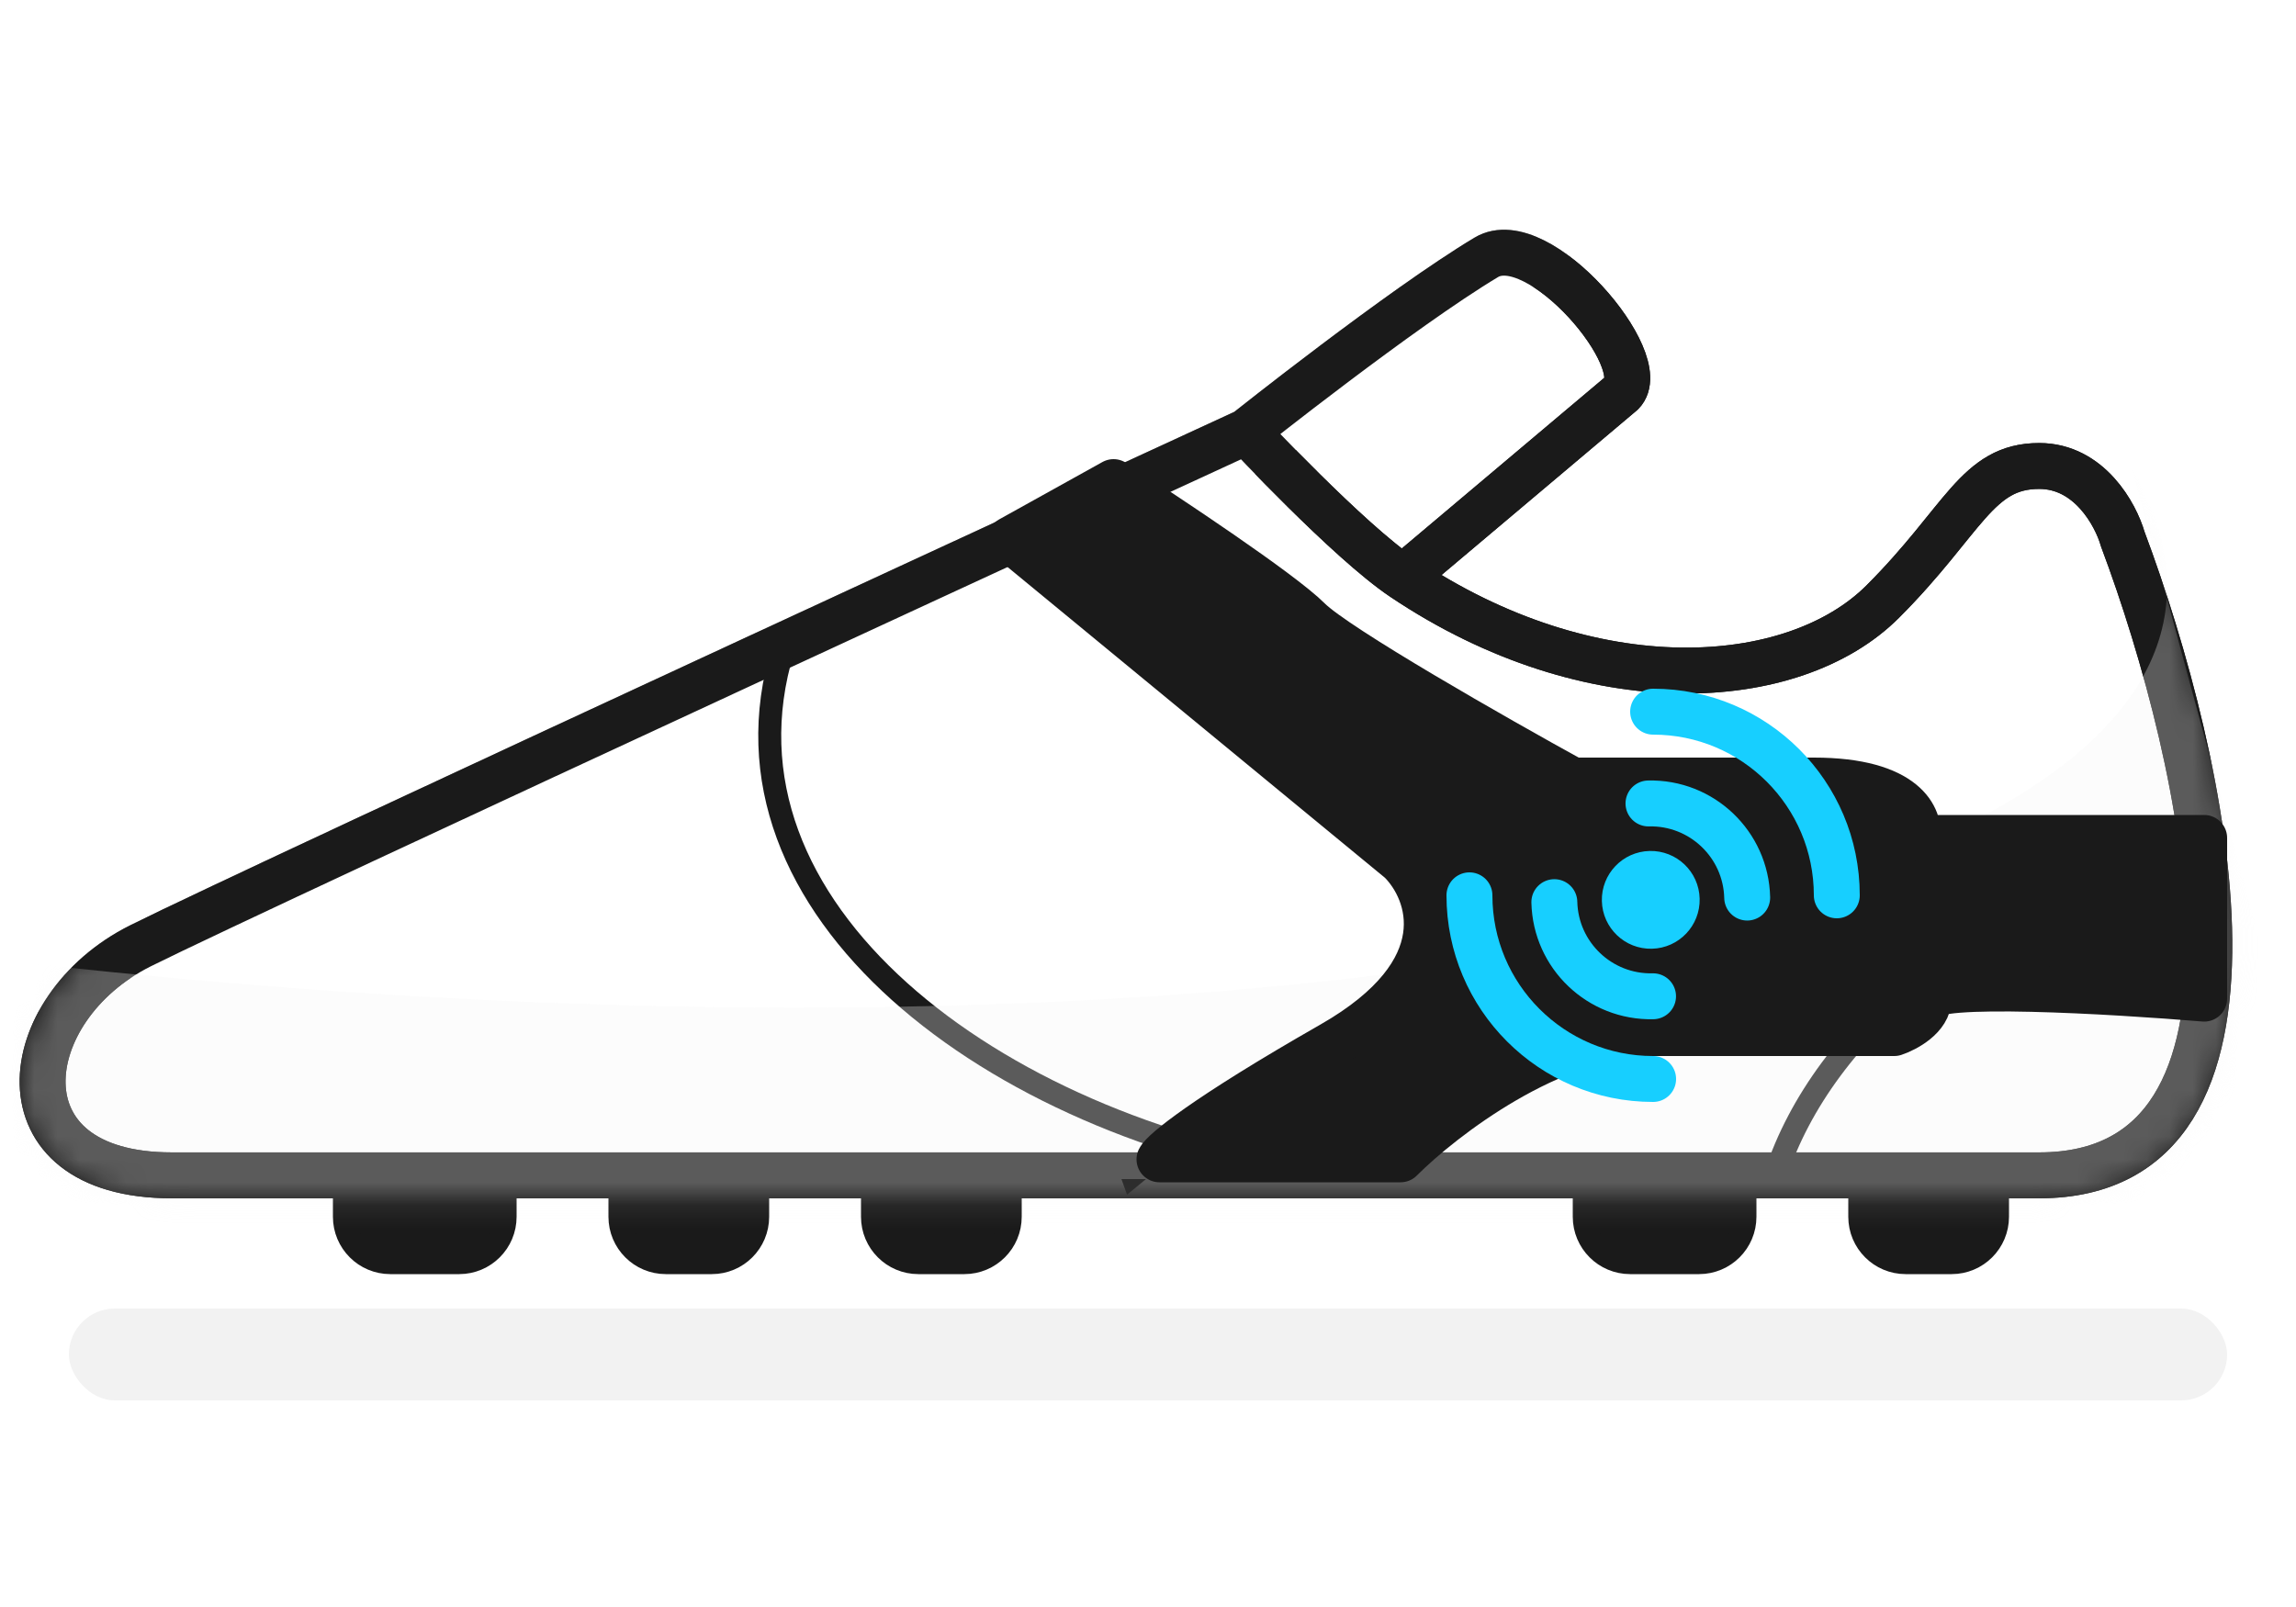
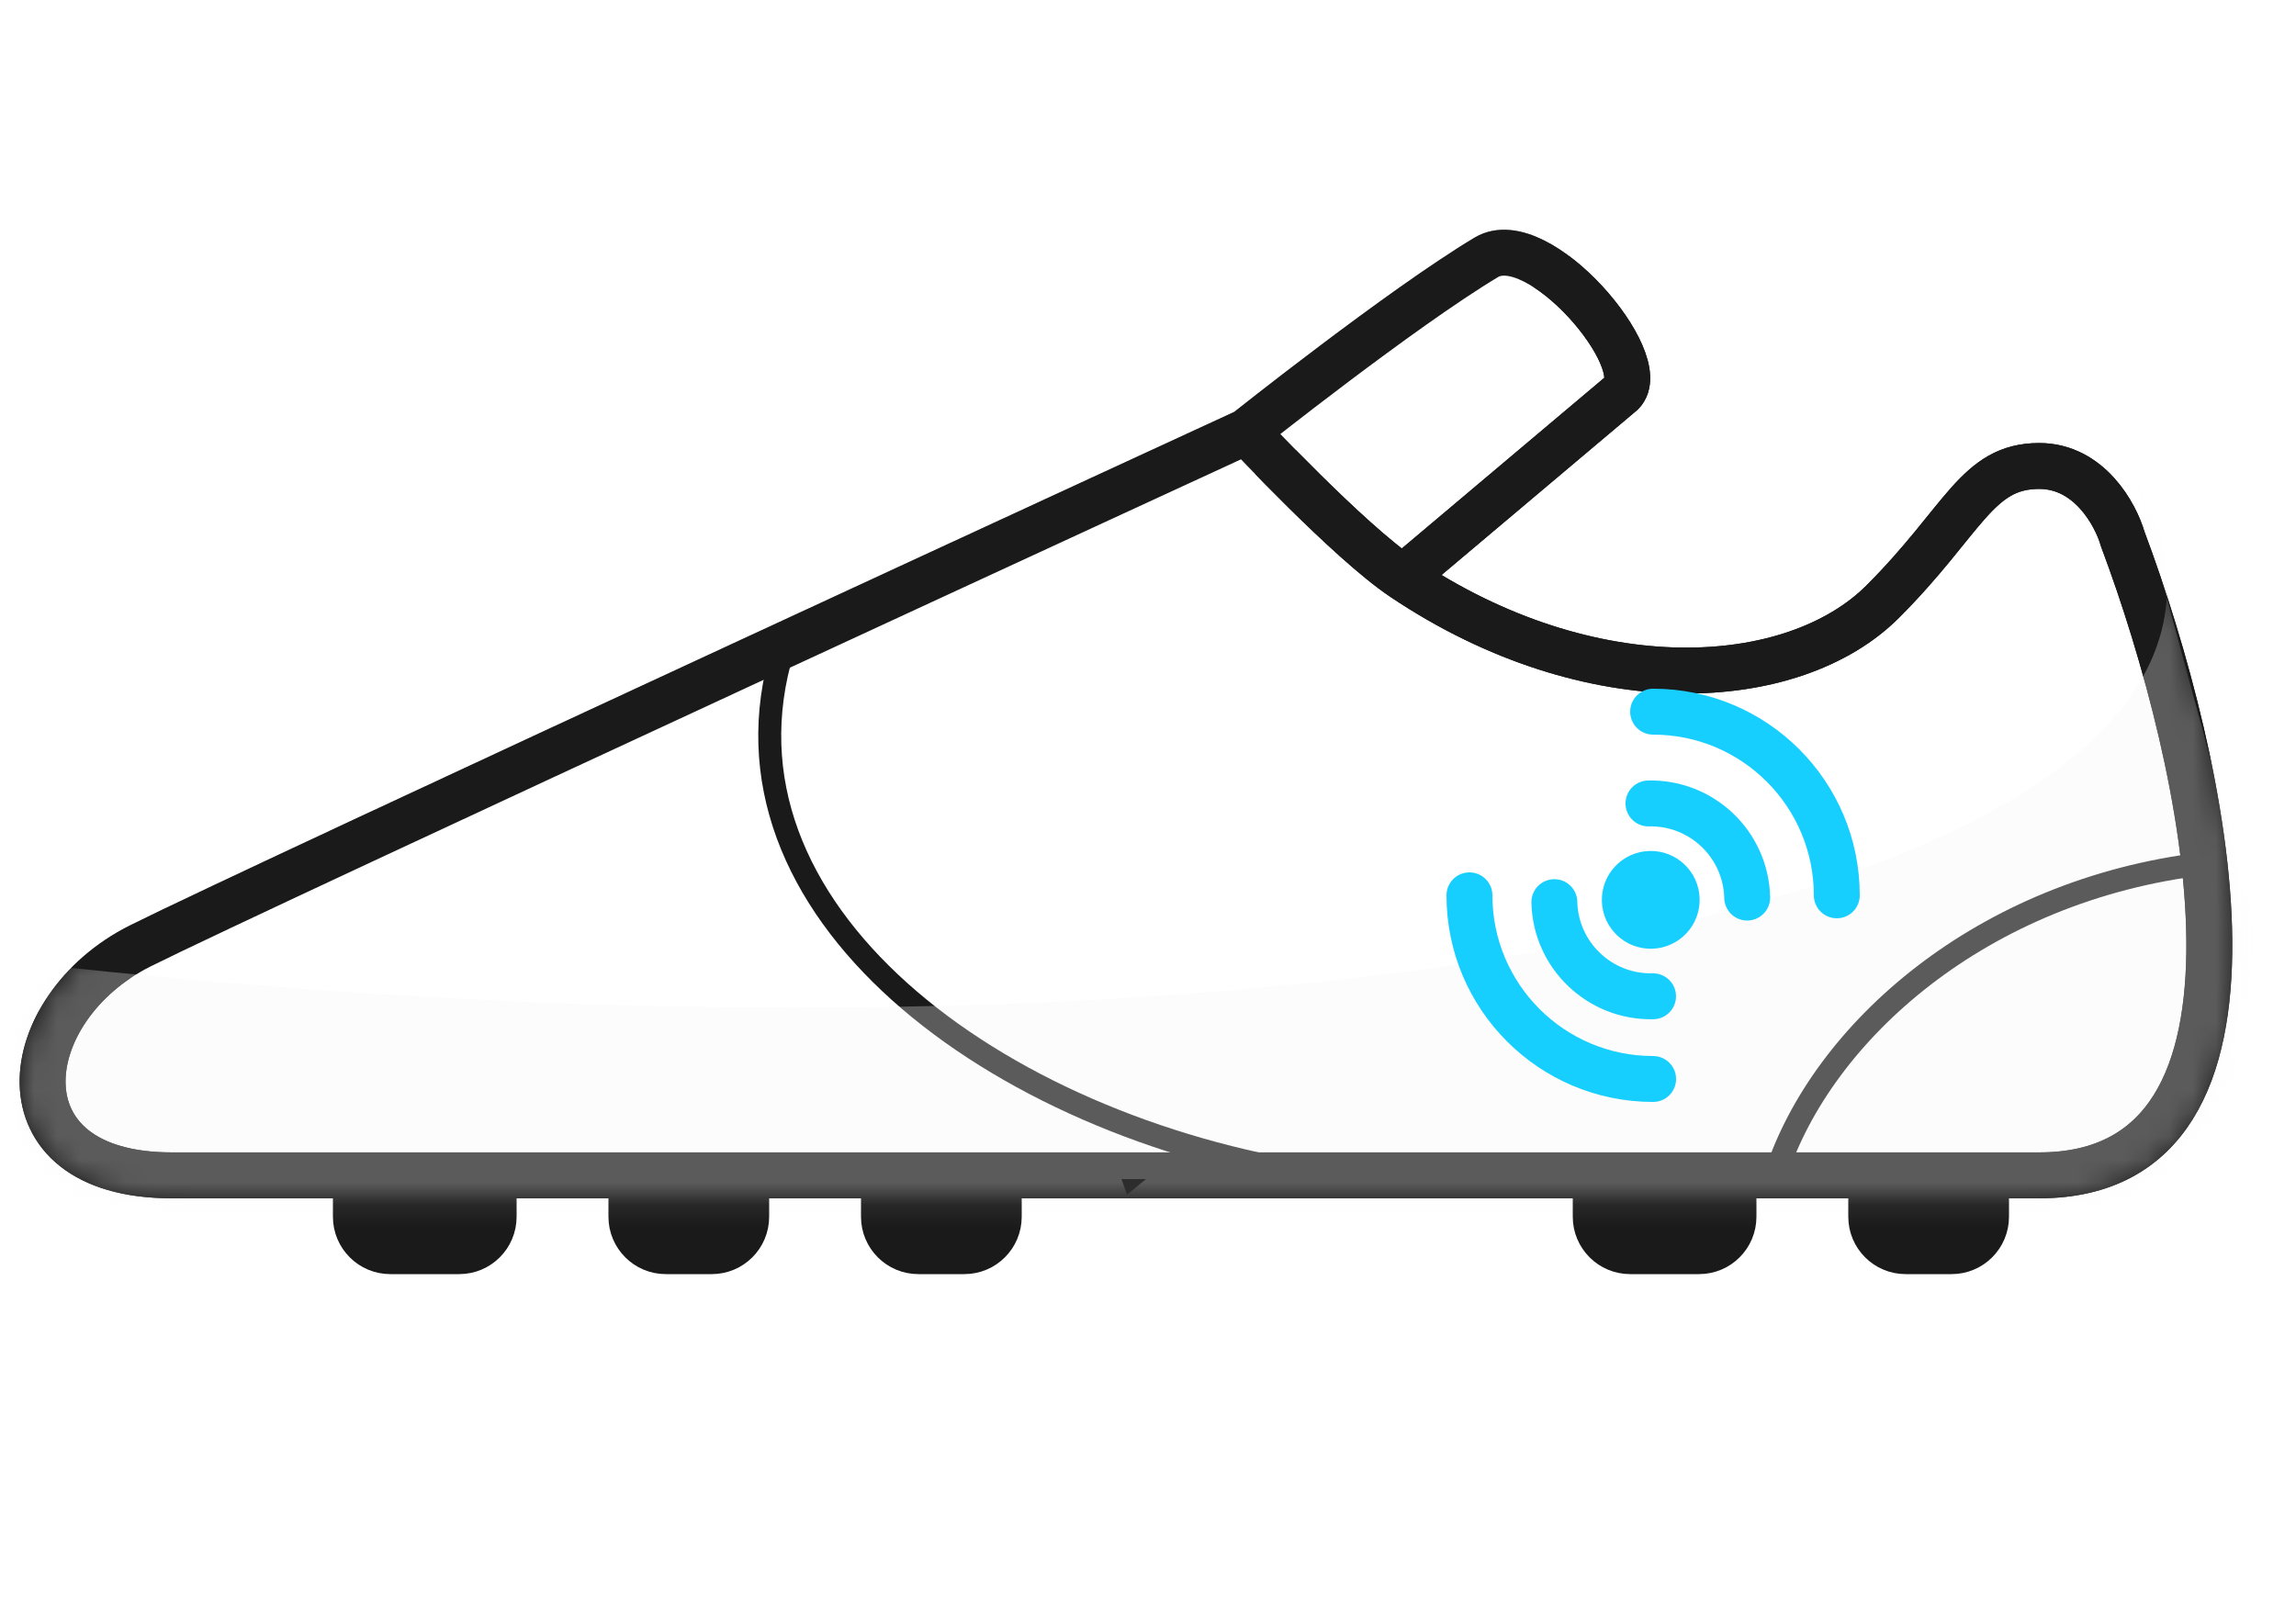
<svg xmlns="http://www.w3.org/2000/svg" width="100" height="70" viewBox="0 0 100 70" fill="none">
  <mask id="mask0_2485_24022" style="mask-type:alpha" maskUnits="userSpaceOnUse" x="0" y="0" width="100" height="70">
    <rect width="100" height="70" fill="#D9D9D9" />
  </mask>
  <g mask="url(#mask0_2485_24022)">
-     <path d="M81 53V51C81 49.895 81.895 49 83 49H85C86.105 49 87 49.895 87 51V53C87 54.105 86.105 55 85 55H83C81.895 55 81 54.105 81 53Z" fill="#1A1A1A" stroke="#1A1A1A" stroke-linecap="round" stroke-linejoin="round" />
+     <path d="M81 53V51C81 49.895 81.895 49 83 49C86.105 49 87 49.895 87 51V53C87 54.105 86.105 55 85 55H83C81.895 55 81 54.105 81 53Z" fill="#1A1A1A" stroke="#1A1A1A" stroke-linecap="round" stroke-linejoin="round" />
    <path d="M69 53V51C69 49.895 69.895 49 71 49H74C75.105 49 76 49.895 76 51V53C76 54.105 75.105 55 74 55H71C69.895 55 69 54.105 69 53Z" fill="#1A1A1A" stroke="#1A1A1A" stroke-linecap="round" stroke-linejoin="round" />
    <path d="M38 53V51C38 49.895 38.895 49 40 49H42C43.105 49 44 49.895 44 51V53C44 54.105 43.105 55 42 55H40C38.895 55 38 54.105 38 53Z" fill="#1A1A1A" stroke="#1A1A1A" stroke-linecap="round" stroke-linejoin="round" />
    <path d="M27 53V51C27 49.895 27.895 49 29 49H31C32.105 49 33 49.895 33 51V53C33 54.105 32.105 55 31 55H29C27.895 55 27 54.105 27 53Z" fill="#1A1A1A" stroke="#1A1A1A" stroke-linecap="round" stroke-linejoin="round" />
    <path d="M15 53V51C15 49.895 15.895 49 17 49H20C21.105 49 22 49.895 22 51V53C22 54.105 21.105 55 20 55H17C15.895 55 15 54.105 15 53Z" fill="#1A1A1A" stroke="#1A1A1A" stroke-linecap="round" stroke-linejoin="round" />
    <path d="M88.817 51.197C100.087 51.197 96.088 33.173 92.453 23.479C92.15 22.419 90.999 20.298 88.817 20.298C86.091 20.298 85.55 22.656 82.001 26.205C78.121 30.086 69.311 30.68 61.099 25.16L70.641 17.117C72.005 15.754 67.006 9.847 64.734 11.21C61.014 13.442 54.283 18.8 54.283 18.8C54.283 18.8 11.334 38.592 6.116 41.2C0.664 43.927 -0.245 51.197 7.48 51.197H88.817Z" fill="white" />
    <path d="M88.817 51.197C100.087 51.197 96.088 33.173 92.453 23.479C92.15 22.419 90.999 20.298 88.817 20.298C86.091 20.298 85.55 22.656 82.001 26.205C78.121 30.086 69.311 30.68 61.099 25.16M88.817 51.197C77.548 51.197 15.204 51.197 7.48 51.197M88.817 51.197H7.48M7.48 51.197C-0.245 51.197 0.664 43.927 6.116 41.2C11.334 38.592 54.283 18.8 54.283 18.8M54.283 18.8C54.283 18.8 58.733 23.57 61.099 25.16M54.283 18.8C54.283 18.8 61.014 13.442 64.734 11.21C67.006 9.847 72.005 15.754 70.641 17.117L61.099 25.16" stroke="#1A1A1A" stroke-width="2" stroke-linecap="round" stroke-linejoin="round" />
    <mask id="mask1_2485_24022" style="mask-type:alpha" maskUnits="userSpaceOnUse" x="0" y="10" width="98" height="43">
      <path d="M88.817 51.197C100.087 51.197 96.088 33.173 92.453 23.479C92.15 22.419 90.999 20.298 88.817 20.298C86.091 20.298 85.55 22.656 82.001 26.205C78.121 30.086 69.311 30.68 61.099 25.16L70.641 17.117C72.005 15.754 67.006 9.847 64.734 11.21C61.014 13.442 54.283 18.8 54.283 18.8C54.283 18.8 11.334 38.592 6.116 41.2C0.664 43.927 -0.245 51.197 7.48 51.197H88.817Z" fill="#EDF2F5" />
      <path d="M88.817 51.197C100.087 51.197 96.088 33.173 92.453 23.479C92.15 22.419 90.999 20.298 88.817 20.298C86.091 20.298 85.55 22.656 82.001 26.205C78.121 30.086 69.311 30.68 61.099 25.16M88.817 51.197C77.548 51.197 15.204 51.197 7.48 51.197M88.817 51.197H7.48M7.48 51.197C-0.245 51.197 0.664 43.927 6.116 41.2C11.334 38.592 54.283 18.8 54.283 18.8M54.283 18.8C54.283 18.8 58.733 23.57 61.099 25.16M54.283 18.8C54.283 18.8 61.014 13.442 64.734 11.21C67.006 9.847 72.005 15.754 70.641 17.117L61.099 25.16" stroke="#001838" stroke-width="2" stroke-linecap="round" stroke-linejoin="round" />
    </mask>
    <g mask="url(#mask1_2485_24022)">
      <path d="M68.563 10.706C70.114 9.116 64.151 9.835 61.318 10.133C58.486 10.431 -6.867 42.147 -6.27 45.809C-5.857 48.342 35.49 30.913 55.588 20.16C64.137 14.528 68.576 11.488 68.563 10.706Z" fill="white" />
    </g>
    <path d="M88.817 51.197C100.087 51.197 96.088 33.173 92.453 23.479C92.15 22.419 90.999 20.298 88.817 20.298C86.091 20.298 85.55 22.656 82.001 26.205C78.121 30.086 69.311 30.68 61.099 25.16M88.817 51.197C77.548 51.197 15.204 51.197 7.48 51.197M88.817 51.197H7.48M7.48 51.197C-0.245 51.197 0.664 43.927 6.116 41.2C11.334 38.592 54.283 18.8 54.283 18.8M54.283 18.8C54.283 18.8 58.733 23.57 61.099 25.16M54.283 18.8C54.283 18.8 61.014 13.442 64.734 11.21C67.006 9.847 72.005 15.754 70.641 17.117L61.099 25.16" stroke="#1A1A1A" stroke-width="2" stroke-linecap="round" stroke-linejoin="round" />
    <path d="M34.099 28.296C30.648 39.606 43.298 49.06 57.465 51.198" stroke="#1A1A1A" stroke-linecap="round" stroke-linejoin="round" />
    <path d="M96.001 37.619C86.305 38.767 79.362 44.959 77.345 51.139" stroke="#1A1A1A" stroke-linecap="round" stroke-linejoin="round" />
    <mask id="mask2_2485_24022" style="mask-type:alpha" maskUnits="userSpaceOnUse" x="0" y="9" width="98" height="44">
      <path d="M88.9 51.19C100.17 51.19 96.171 33.166 92.536 23.472C92.233 22.411 91.082 20.291 88.9 20.291C86.174 20.291 85.633 22.649 82.085 26.198C78.204 30.078 69.394 30.672 61.182 25.153L70.725 17.11C72.088 15.747 67.089 9.84 64.817 11.203C61.097 13.435 54.366 18.792 54.366 18.792C54.366 18.792 11.417 38.584 6.199 41.193C0.747 43.92 -0.162 51.19 7.563 51.19H88.9Z" fill="white" />
      <path d="M88.9 51.19C100.17 51.19 96.171 33.166 92.536 23.472C92.233 22.411 91.082 20.291 88.9 20.291C86.174 20.291 85.633 22.649 82.085 26.198C78.204 30.078 69.394 30.672 61.182 25.153M88.9 51.19C77.631 51.19 15.287 51.19 7.563 51.19M88.9 51.19H7.563M7.563 51.19C-0.162 51.19 0.747 43.92 6.199 41.193C11.417 38.584 54.366 18.792 54.366 18.792M54.366 18.792C54.366 18.792 58.816 23.563 61.182 25.153M54.366 18.792C54.366 18.792 61.097 13.435 64.817 11.203C67.089 9.84 72.088 15.747 70.725 17.11L61.182 25.153" stroke="#001838" stroke-width="2" stroke-linecap="round" stroke-linejoin="round" />
    </mask>
    <g mask="url(#mask2_2485_24022)">
      <g style="mix-blend-mode:multiply" opacity="0.3">
        <path d="M-55.508 30.422C19.542 53.266 107.152 45.143 92.837 20.372L102.779 57.079H-13.166L-55.508 30.422Z" fill="#F5F5F5" />
      </g>
    </g>
-     <rect x="3" y="57" width="94" height="4" rx="2" fill="#F2F2F2" />
-     <path d="M61 37.5L44 23.5L48.5 21C50.833 22.5 55.8 25.8 57 27C58.2 28.2 65.167 32.167 68.5 34H79C83 34 83.667 35.667 83.5 36.5H96V43.5C92 43.167 84 42.7 84 43.5C84 44.3 83 44.833 82.5 45H72C67.6 45 62.833 48.667 61 50.5H50.5C50.667 50.167 52.4 48.7 58 45.5C63.6 42.3 62.333 38.833 61 37.5Z" fill="#1A1A1A" stroke="#1A1A1A" stroke-width="2" stroke-linecap="round" stroke-linejoin="round" />
    <path d="M49.087 52.041L48.844 51.36H49.913L49.087 52.041Z" fill="#2D2D2D" />
    <g filter="url(#filter0_f_2485_24022)">
      <circle cx="71.897" cy="39.197" r="1.059" transform="rotate(-1.357 71.897 39.197)" fill="#00ACFF" />
    </g>
    <circle cx="71.897" cy="39.197" r="2.13" transform="rotate(-1.357 71.897 39.197)" fill="#17CFFF" />
    <path d="M76.097 39.098C76.042 36.779 74.117 34.943 71.798 34.998M71.997 43.397C69.677 43.452 67.752 41.616 67.698 39.297" stroke="#17CFFF" stroke-width="2" stroke-linecap="round" stroke-linejoin="round" />
    <path d="M80 39C80 34.582 76.418 31 72 31M72 47C67.582 47 64 43.418 64 39" stroke="#17CFFF" stroke-width="2" stroke-linecap="round" stroke-linejoin="round" />
  </g>
  <defs>
    <filter id="filter0_f_2485_24022" x="68.028" y="35.328" width="7.738" height="7.738" filterUnits="userSpaceOnUse" color-interpolation-filters="sRGB">
      <feGaussianBlur stdDeviation="1.405" />
    </filter>
  </defs>
</svg>